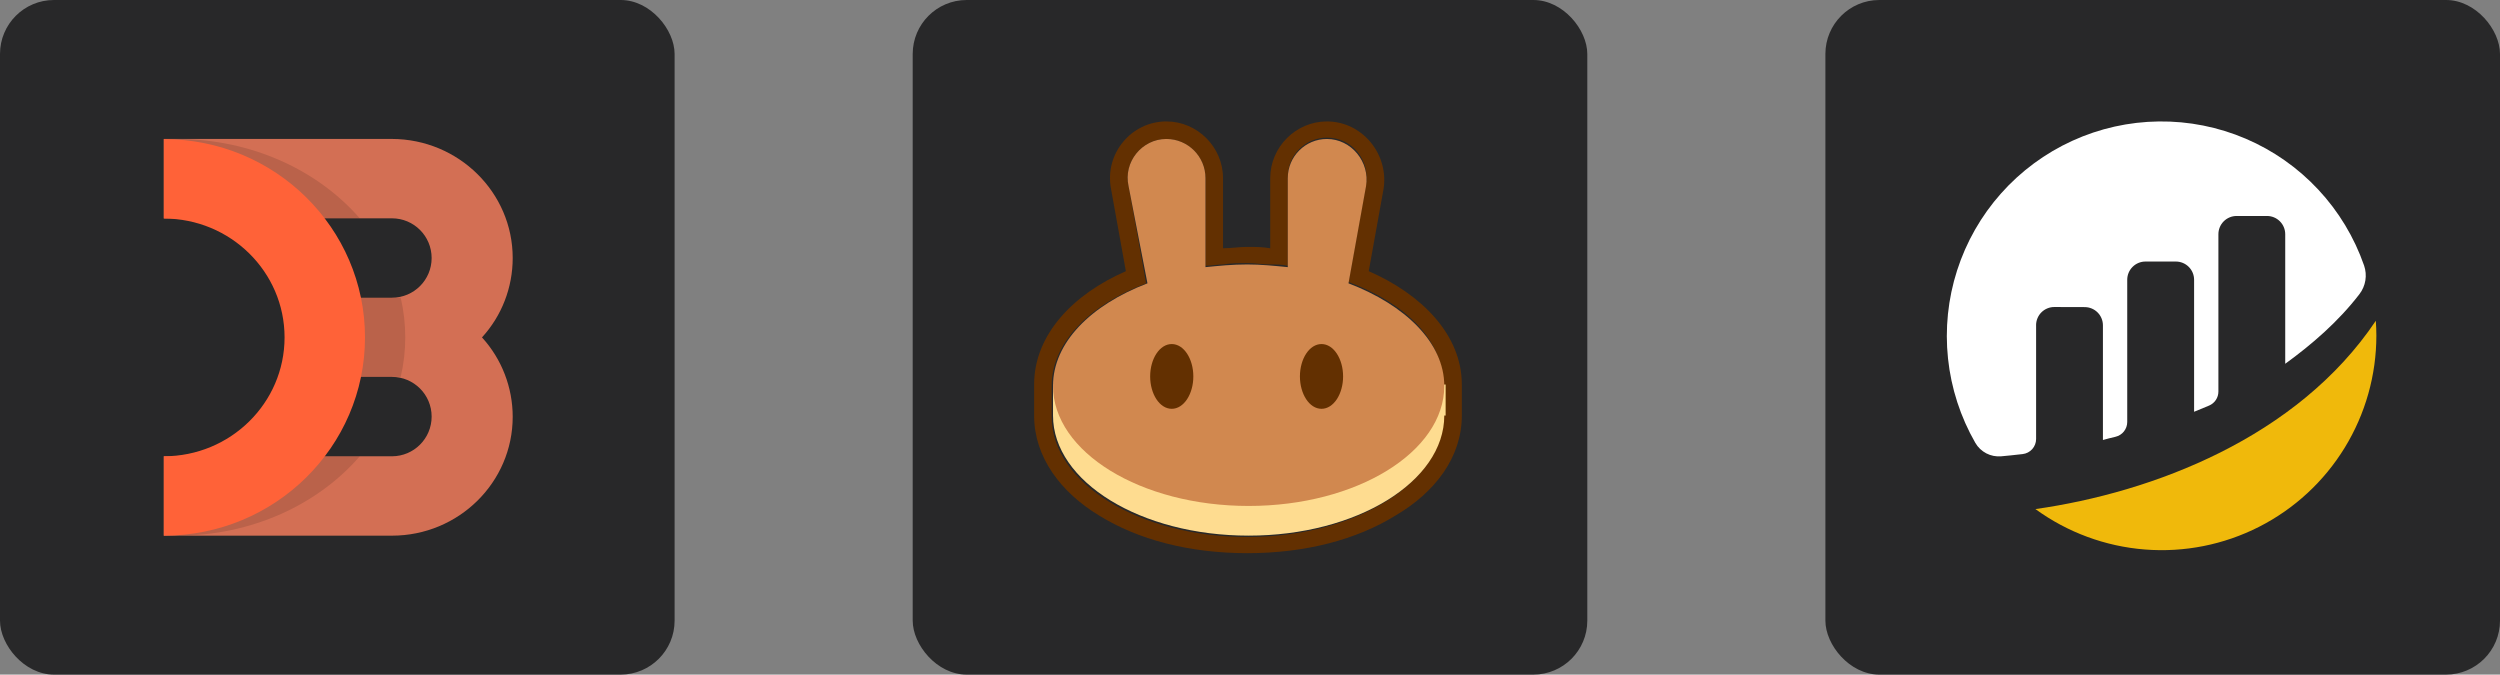
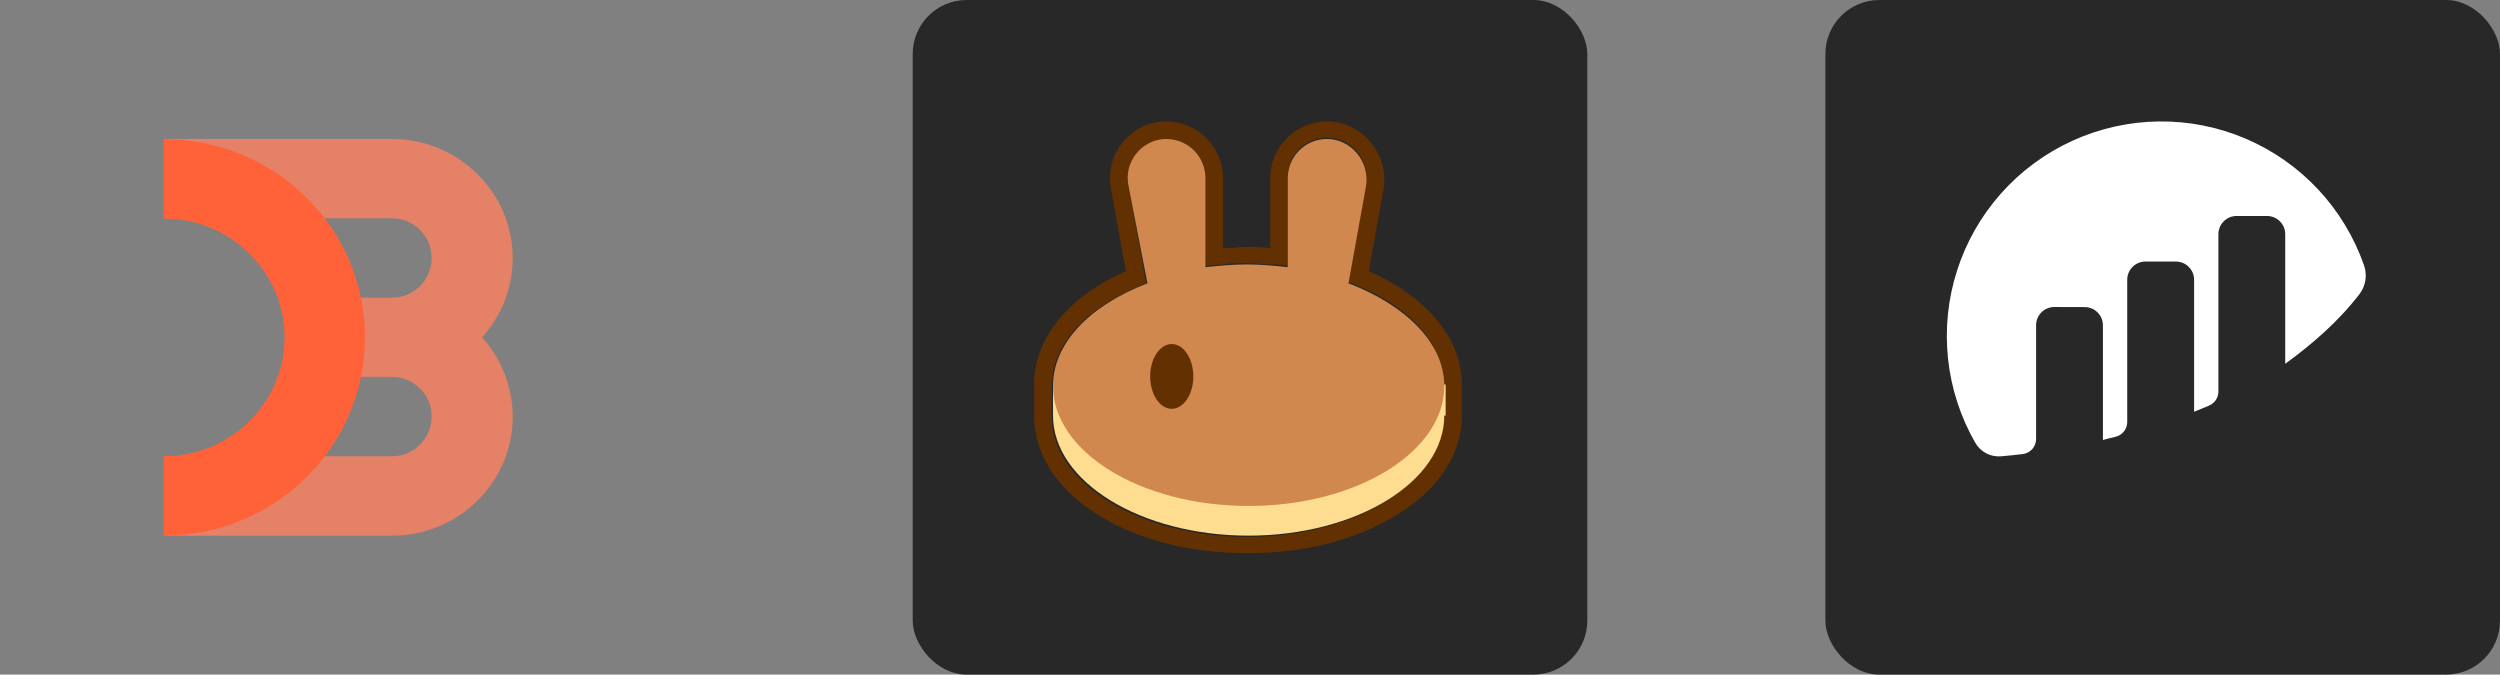
<svg xmlns="http://www.w3.org/2000/svg" width="252" height="68" viewBox="0 0 252 68" fill="none">
  <rect x="0" y="0" width="252" height="68" fill="#808080" stroke="none" />
-   <rect width="68" height="68" rx="5.44" fill="#282829" />
  <path opacity="0.8" d="M51.68 42.013C51.68 48.625 46.226 53.995 39.508 53.995H16.512V45.993H39.508C41.719 45.993 43.509 44.203 43.509 41.992C43.509 39.781 41.719 37.991 39.508 37.991H31.401V30.009H39.508C41.719 30.009 43.509 28.22 43.509 26.008C43.509 23.797 41.719 22.007 39.508 22.007H16.512V14.005H39.508C46.226 14.026 51.68 19.396 51.68 26.008C51.68 28.978 50.585 31.821 48.584 34.011C50.585 36.201 51.68 39.065 51.68 42.013Z" fill="#FE815F" />
-   <path opacity="0.12" d="M16.512 45.993H36.265C32.075 50.837 25.399 53.995 17.881 53.995C17.418 53.995 16.975 53.974 16.533 53.953C16.512 53.974 16.512 45.993 16.512 45.993ZM40.393 37.991H32.748V30.009H40.393C41.003 32.642 41.003 35.38 40.393 37.991ZM36.265 22.007H16.512V14.047C16.954 14.026 17.418 14.005 17.86 14.005C25.378 14.026 32.053 17.164 36.265 22.007Z" fill="black" />
  <path d="M16.512 14.026C27.716 14.026 36.792 22.976 36.792 34.011C36.792 45.045 27.716 53.995 16.512 53.995V45.993C23.23 45.993 28.684 40.623 28.684 34.011C28.684 27.398 23.23 22.028 16.512 22.028V14.026Z" fill="#FF6238" />
  <rect x="92" width="68" height="68" rx="5.44" fill="#282829" />
  <g clip-path="url(#clip0_2050_771)">
    <path fill-rule="evenodd" clip-rule="evenodd" d="M111.992 19.04C111.312 15.504 114.032 12.24 117.568 12.24C120.696 12.24 123.28 14.824 123.28 17.952V25.024C124.096 25.024 124.912 24.888 125.728 24.888C126.544 24.888 127.224 24.888 128.04 25.024V17.952C128.04 14.824 130.624 12.24 133.752 12.24C137.288 12.24 140.008 15.504 139.464 19.04L137.968 27.336C143.272 29.648 147.352 33.728 147.352 38.76V41.888C147.352 46.104 144.632 49.64 140.688 51.952C136.744 54.4 131.576 55.76 125.728 55.76C119.88 55.76 114.712 54.4 110.768 51.952C106.96 49.64 104.24 46.104 104.24 41.888V38.76C104.24 33.728 108.184 29.648 113.488 27.336L111.992 19.04ZM135.928 28.424L137.696 18.632C138.104 16.184 136.336 13.872 133.752 13.872C131.576 13.872 129.808 15.64 129.808 17.816V26.792C129.264 26.656 128.584 26.656 128.04 26.656C127.224 26.656 126.544 26.52 125.728 26.52C124.912 26.52 124.096 26.52 123.28 26.656C122.736 26.656 122.056 26.792 121.512 26.792V17.952C121.512 15.776 119.744 14.008 117.568 14.008C115.12 14.008 113.216 16.32 113.76 18.768L115.528 28.56C109.816 30.736 106.008 34.544 106.008 38.896V42.024C106.008 48.688 114.848 54.128 125.728 54.128C136.608 54.128 145.448 48.688 145.448 42.024V38.896C145.584 34.408 141.776 30.6 135.928 28.424Z" fill="#633001" />
    <path d="M145.584 41.888C145.584 48.552 136.744 53.992 125.864 53.992C114.984 53.992 106.144 48.552 106.144 41.888V38.76H145.72V41.888H145.584Z" fill="#FEDC90" />
    <path fill-rule="evenodd" clip-rule="evenodd" d="M113.76 18.768C113.216 16.32 115.12 14.008 117.568 14.008C119.744 14.008 121.512 15.776 121.512 17.952V26.928C122.872 26.792 124.232 26.656 125.728 26.656C127.088 26.656 128.448 26.792 129.808 26.928V17.952C129.808 15.776 131.576 14.008 133.752 14.008C136.2 14.008 138.104 16.32 137.696 18.768L135.928 28.56C141.64 30.736 145.584 34.544 145.584 38.896C145.584 45.56 136.744 51 125.864 51C114.984 51 106.144 45.56 106.144 38.896C106.144 34.544 109.952 30.736 115.664 28.56L113.76 18.768Z" fill="#D1884F" />
    <path d="M120.288 37.944C120.288 39.712 119.336 41.208 118.112 41.208C116.888 41.208 115.936 39.712 115.936 37.944C115.936 36.176 116.888 34.68 118.112 34.68C119.336 34.68 120.288 36.176 120.288 37.944Z" fill="#633001" />
-     <path d="M135.384 37.944C135.384 39.712 134.432 41.208 133.208 41.208C131.984 41.208 131.032 39.712 131.032 37.944C131.032 36.176 131.984 34.68 133.208 34.68C134.432 34.68 135.384 36.176 135.384 37.944Z" fill="#633001" />
  </g>
  <rect x="184" width="68" height="68" rx="5.44" fill="#282829" />
  <g clip-path="url(#clip1_2050_771)">
    <path d="M205.237 32.781C205.237 32.539 205.285 32.3 205.378 32.077C205.471 31.854 205.607 31.651 205.778 31.481C205.949 31.31 206.153 31.175 206.376 31.084C206.6 30.992 206.839 30.945 207.081 30.947L210.137 30.956C210.625 30.956 211.092 31.15 211.437 31.495C211.781 31.839 211.975 32.307 211.975 32.794V44.352C212.319 44.25 212.76 44.141 213.244 44.027C213.58 43.948 213.88 43.758 214.094 43.487C214.308 43.217 214.425 42.882 214.425 42.537V28.201C214.425 27.714 214.618 27.246 214.963 26.902C215.307 26.557 215.775 26.363 216.262 26.363H219.328C219.815 26.363 220.283 26.557 220.627 26.902C220.972 27.246 221.165 27.714 221.165 28.201V41.507C221.165 41.507 221.932 41.197 222.679 40.881C222.956 40.764 223.193 40.567 223.36 40.316C223.526 40.065 223.615 39.771 223.615 39.47V23.607C223.615 23.12 223.809 22.653 224.153 22.308C224.498 21.963 224.965 21.77 225.452 21.77H228.515C229.002 21.77 229.469 21.964 229.813 22.309C230.157 22.653 230.351 23.12 230.351 23.607V36.669C233.006 34.745 235.696 32.431 237.832 29.648C238.141 29.244 238.347 28.77 238.429 28.267C238.51 27.765 238.467 27.25 238.301 26.768C237.313 23.925 235.741 21.319 233.688 19.117C231.635 16.915 229.144 15.167 226.376 13.983C223.608 12.799 220.623 12.206 217.613 12.242C214.603 12.277 211.633 12.941 208.894 14.191C206.154 15.44 203.706 17.247 201.706 19.497C199.705 21.747 198.196 24.39 197.276 27.256C196.355 30.123 196.043 33.15 196.36 36.144C196.676 39.138 197.614 42.032 199.114 44.643C199.375 45.093 199.759 45.46 200.221 45.7C200.684 45.939 201.205 46.041 201.723 45.995C202.303 45.944 203.024 45.872 203.881 45.771C204.255 45.729 204.599 45.551 204.85 45.271C205.1 44.99 205.238 44.628 205.239 44.252V32.781" fill="white" />
-     <path d="M205.172 51.316C208.4 53.665 212.215 55.075 216.194 55.389C220.173 55.704 224.162 54.912 227.72 53.1C231.277 51.289 234.263 48.529 236.349 45.125C238.435 41.721 239.539 37.807 239.538 33.815C239.538 33.316 239.515 32.824 239.482 32.334C231.576 44.126 216.978 49.638 205.172 51.316Z" fill="#F0B90B" />
  </g>
  <defs>
    <clipPath id="clip0_2050_771">
      <rect width="43.112" height="43.52" fill="white" transform="translate(104.24 12.24)" />
    </clipPath>
    <clipPath id="clip1_2050_771">
      <rect width="43.52" height="43.52" fill="white" transform="translate(196.24 12.24)" />
    </clipPath>
  </defs>
</svg>